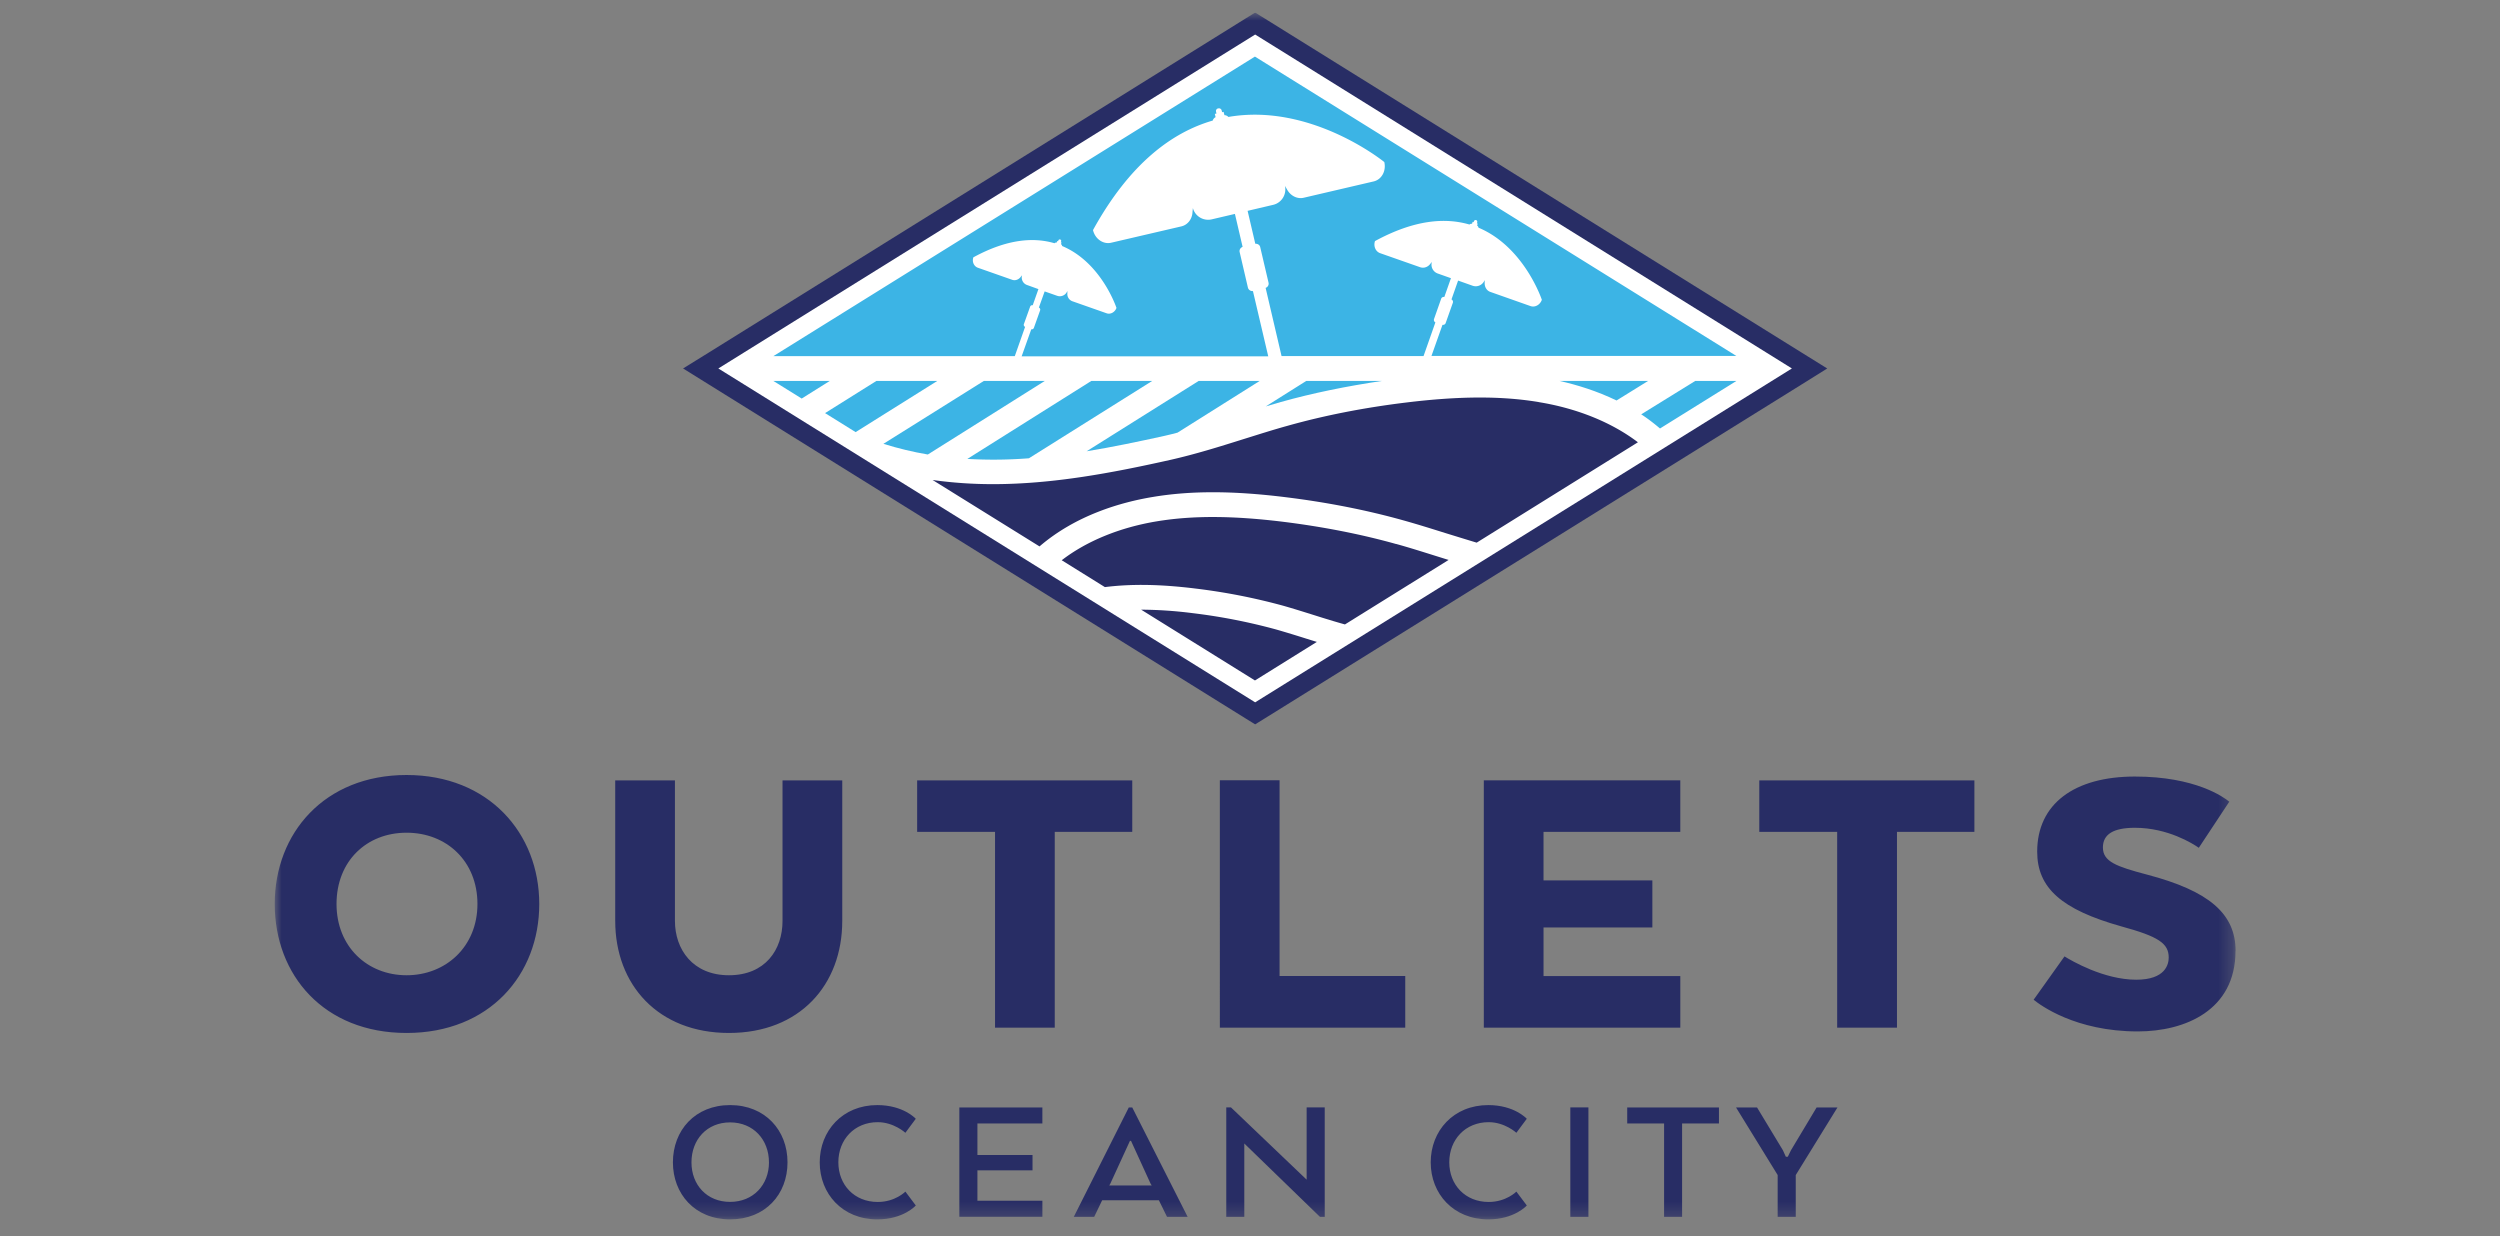
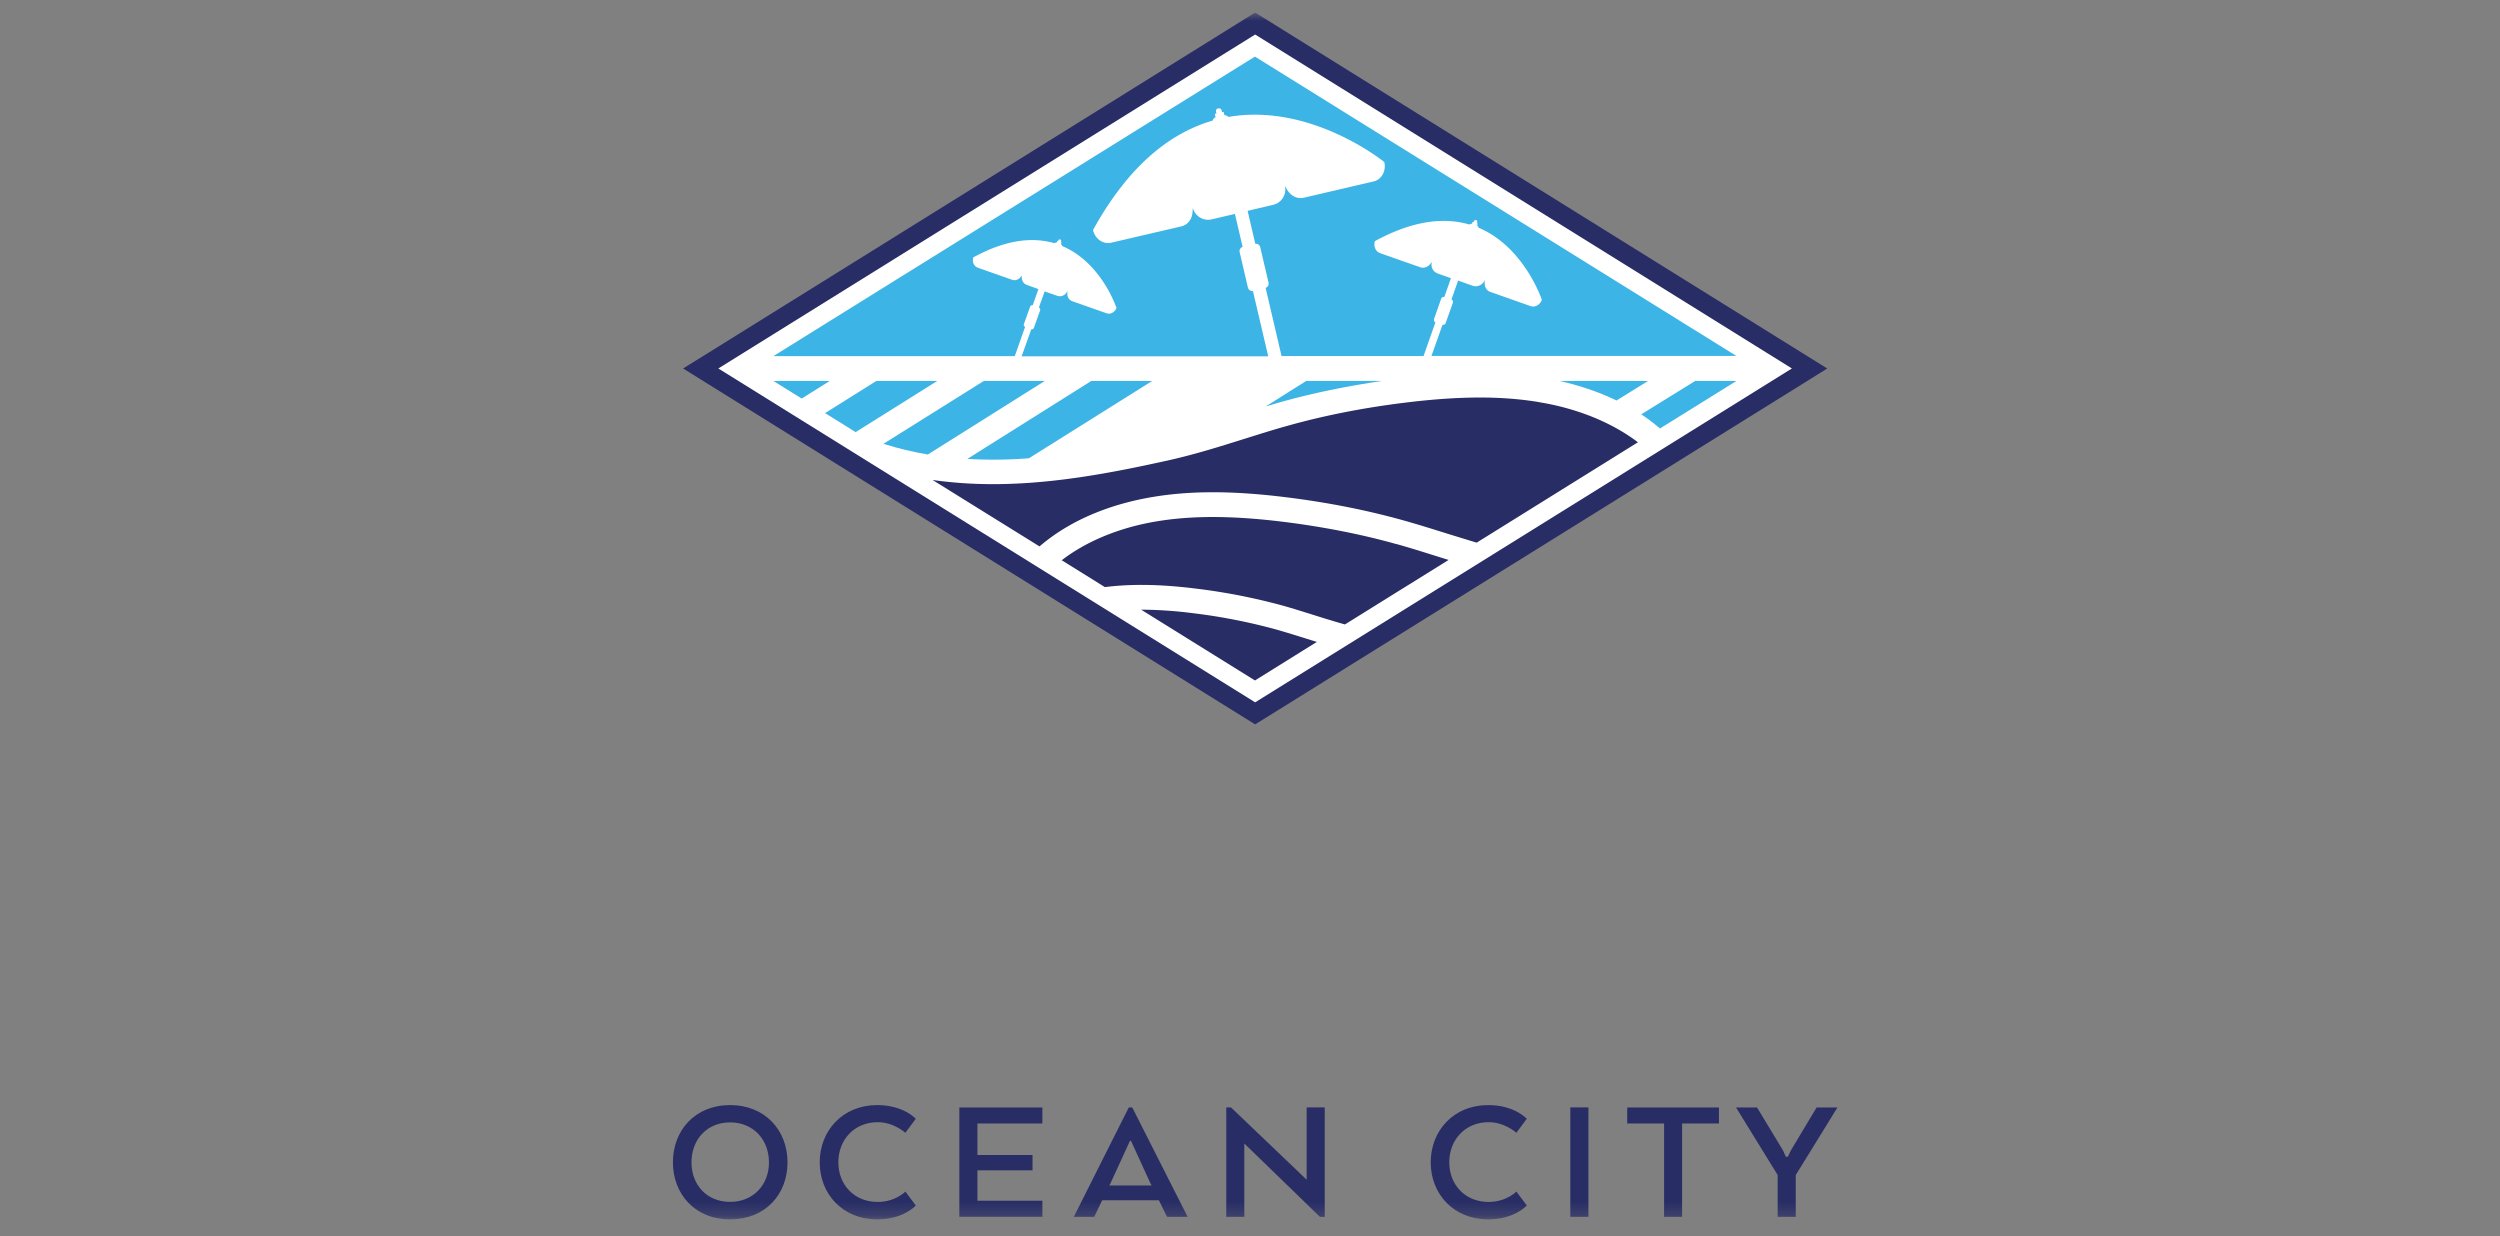
<svg xmlns="http://www.w3.org/2000/svg" width="182" height="90" viewBox="0 0 182 90" fill="none">
  <rect x="0" y="0" width="182" height="90" fill="#808080" stroke="none" />
  <g clip-path="url(#clip0_103_1833)">
    <mask id="mask0_103_1833" style="mask-type:luminance" maskUnits="userSpaceOnUse" x="20" y="0" width="143" height="89">
      <path d="M162.751.916H20V88.77h142.751V.916z" fill="#fff" />
    </mask>
    <g mask="url(#mask0_103_1833)">
      <path d="M55.98 84.618c0-1.647-1.131-2.908-2.829-2.908-1.697 0-2.812 1.261-2.812 2.908 0 1.648 1.126 2.88 2.812 2.88 1.687 0 2.83-1.244 2.83-2.88zm-6.992 0c0-2.325 1.608-4.168 4.163-4.168s4.18 1.843 4.18 4.168c0 2.326-1.608 4.152-4.18 4.152-2.572 0-4.163-1.86-4.163-4.152zm17.68 3.144s-.89 1.008-2.801 1.008c-2.538 0-4.191-1.86-4.191-4.152 0-2.291 1.658-4.168 4.19-4.168 1.911 0 2.802.997 2.802.997l-.756 1.02s-.84-.773-2.012-.773c-1.703 0-2.868 1.272-2.868 2.919s1.165 2.89 2.868 2.89c1.278 0 2.012-.755 2.012-.755l.756 1.008v.006zm8.5-2.562h-4.012v2.214h4.73v1.17H69.84v-7.961h6.045v1.165h-4.729v2.297h4.012v1.116zm7.176-2.145h-.084l-1.429 3.115-.078.134h3.093l-.084-.134-1.424-3.115h.006zm-.168-2.432h.252l4.034 7.967h-1.501l-.594-1.21h-4.13l-.582 1.21H78.17l4.006-7.967zm14.264 7.963h-.348l-5.507-5.34v5.34h-1.312v-7.968h.342l5.508 5.261v-5.26h1.317v7.967zm14.709-.824s-.891 1.008-2.802 1.008c-2.538 0-4.191-1.86-4.191-4.152 0-2.291 1.653-4.168 4.191-4.168 1.911 0 2.802.997 2.802.997l-.757 1.02s-.835-.773-2.017-.773c-1.703 0-2.868 1.272-2.868 2.919s1.165 2.89 2.868 2.89c1.278 0 2.017-.755 2.017-.755l.757 1.008v.006zm4.488-7.144h-1.317v7.968h1.317v-7.968zm2.824.005h6.679v1.165h-2.684v6.802h-1.311v-6.802h-2.684v-1.165zm13.788 0h1.518l-3.036 4.92v3.047h-1.317v-3.048l-3.031-4.92h1.529l1.883 3.116.213.47h.146l.229-.47 1.866-3.115z" fill="#282D65" />
      <path d="M51.014 26.824L91.377 1.717l40.364 25.107-40.364 25.113-40.363-25.113z" fill="#fff" />
      <path d="M91.375.916l-.717.443-39.075 24.317-1.855 1.148 1.855 1.154L90.658 52.29l.717.443.717-.443 39.081-24.31 1.849-1.155-1.849-1.148L92.093 1.36l-.718-.443zm0 1.597l39.075 24.311L91.375 51.13l-39.08-24.306 39.08-24.31z" fill="#282D65" />
      <path d="M56.3 27.732l2.063 1.283 2.045-1.283H56.3zm14.116 5.676a33.34 33.34 0 004.488-.045l8.976-5.631h-4.432l-9.032 5.681v-.005zm-2.182-5.676h-4.432l-3.737 2.342 2.224 1.384 5.945-3.726z" fill="#3CB4E5" />
      <path d="M112.006 29.268c-2.717-.448-5.776-.437-9.625.034-3.049.37-5.962.94-8.651 1.697-1.076.297-2.157.645-3.205.97-1.726.543-3.513 1.103-5.329 1.512-4.207.942-8.538 1.765-12.909 1.765a31.45 31.45 0 01-4.393-.302l7.783 4.835c2.639-2.27 5.917-3.216 8.264-3.603 2.757-.46 5.833-.454 9.677.023 2.992.37 5.849.93 8.499 1.67 1.048.29 2.096.621 3.115.94.746.23 1.508.466 2.27.696l11.738-7.307c-1.888-1.434-4.399-2.465-7.222-2.924" fill="#282D65" />
-       <path d="M85.722 31.497l5.984-3.765h-4.443l-8.157 5.121c1.888-.308 3.781-.706 5.686-1.126.314-.073.622-.146.93-.23z" fill="#3CB4E5" />
      <path d="M101.632 39.603c-2.56-.717-5.34-1.26-8.236-1.619-3.665-.448-6.578-.46-9.167-.033-2.717.448-5.132 1.445-6.936 2.835l3.143 1.955c1.905-.24 4.023-.213 6.6.106a44.16 44.16 0 016.36 1.244c.773.219 1.546.465 2.32.706.722.23 1.45.454 2.196.662l7.547-4.696c-.258-.078-.521-.162-.773-.24-1.003-.314-2.04-.645-3.054-.925" fill="#282D65" />
      <path d="M123.414 27.732l-3.934 2.432c.471.302.925.655 1.368 1.03l5.563-3.462h-2.997zm-49.537-1.805l.75-2.129c-.078-.039-.117-.123-.089-.201l.454-1.267a.155.155 0 01.19-.106l.415-1.177-.823-.297a.574.574 0 01-.365-.717c-.028.04-.067.079-.095.118-.157.213-.409.297-.627.218l-2.505-.88c-.286-.106-.431-.442-.32-.756 2.455-1.339 4.394-1.473 5.906-1.025a.191.191 0 01.157-.05l.04-.112.061.022.022-.067c.023-.056.079-.084.13-.068h.01c.05.023.084.085.062.14l-.022.062.056.023-.045.112a.205.205 0 01.084.14c2.869 1.199 3.956 4.505 3.956 4.505-.107.313-.437.493-.718.392l-2.504-.88a.559.559 0 01-.353-.571v-.18a.582.582 0 01-.74.359l-.913-.32-.42 1.172a.17.17 0 01.09.207l-.454 1.272a.162.162 0 01-.19.106l-.701 1.967h17.952l-1.115-4.752a.332.332 0 01-.365-.252l-.6-2.577c-.044-.168.057-.325.214-.387l-.56-2.398-1.698.398a1.15 1.15 0 01-1.362-.823c-.01.106-.022.196-.028.302-.028.51-.358.925-.812 1.031l-5.104 1.188c-.583.14-1.177-.275-1.328-.919 2.661-4.83 5.737-7.11 8.718-7.973a.383.383 0 01.207-.247l-.056-.24.118-.023-.028-.134a.192.192 0 01.151-.241h.017a.199.199 0 01.24.145l.034.13.107-.023.061.24a.4.4 0 01.286.13c6.04-1.048 11.352 3.283 11.352 3.283.151.644-.191 1.277-.779 1.412l-5.093 1.188c-.454.106-.93-.13-1.188-.566-.056-.107-.118-.196-.174-.303.14.622-.24 1.239-.857 1.384l-1.86.437.56 2.398c.168-.017.325.084.359.247l.605 2.583a.324.324 0 01-.213.38l1.16 4.965h10.337l.863-2.454c-.09-.04-.129-.146-.101-.241l.521-1.48c.034-.1.135-.145.23-.128l.482-1.367-.964-.342a.678.678 0 01-.42-.846c-.039.05-.073.09-.112.134-.179.247-.471.348-.74.258l-2.919-1.025c-.336-.118-.498-.516-.375-.88 2.869-1.563 5.121-1.72 6.88-1.204.045-.045.112-.062.185-.056l.045-.14.067.027.028-.078a.131.131 0 01.157-.078h.006a.144.144 0 01.078.157l-.028.078.062.022-.045.14c.05.034.09.09.101.157 3.339 1.401 4.611 5.25 4.611 5.25-.129.37-.504.577-.835.454l-2.919-1.03c-.258-.09-.42-.354-.409-.662v-.202a.691.691 0 01-.863.42l-1.07-.38-.482 1.372c.09.045.129.146.101.241l-.527 1.485c-.033.095-.134.14-.229.123l-.802 2.264h22.194L91.358 4.12 56.301 25.927h17.576z" fill="#3CB4E5" />
      <path d="M95.177 46.518c-.757-.24-1.502-.47-2.264-.689a42.02 42.02 0 00-6.096-1.193 30.963 30.963 0 00-3.743-.253l8.287 5.155 4.505-2.807c-.236-.073-.465-.14-.69-.218" fill="#282D65" />
      <path d="M113.527 27.732c1.289.286 2.729.734 4.157 1.423l2.298-1.423h-6.461.006zM64.313 32.31c1.075.336 2.151.593 3.232.778l8.517-5.356h-4.438l-7.311 4.578zm30.783-4.578l-2.948 1.855c.365-.113.729-.219 1.093-.32 2.314-.65 4.79-1.154 7.362-1.535h-5.507z" fill="#3CB4E5" />
-       <path d="M34.758 65.81c0-3.115-2.247-5.189-5.16-5.189-2.914 0-5.099 2.068-5.099 5.189 0 3.12 2.253 5.188 5.099 5.188s5.16-2.067 5.16-5.188zM20 65.81c0-5.16 3.625-9.39 9.598-9.39 5.973 0 9.66 4.23 9.66 9.39s-3.631 9.39-9.66 9.39S20 70.976 20 65.81zm24.787 1.232v-10.23h4.348v10.23c0 2.068 1.294 3.956 3.933 3.956 2.64 0 3.9-1.855 3.9-3.956v-10.23h4.348v10.23c0 4.65-3.088 8.158-8.248 8.158-5.16 0-8.28-3.513-8.28-8.158zm21.981-10.231h15.66v3.749h-5.642v14.254h-4.348V60.56h-5.67v-3.75zm22.037 18.002V56.805h4.348v14.249h9.149v3.76H88.805zm31.487-7.294h-7.923v3.54h9.957v3.755h-14.305V56.81h14.305v3.749h-9.957v3.535h7.923v3.424zm7.784-10.708h15.66v3.749H138.1v14.254h-4.354V60.56h-5.67v-3.75zm34.675 12.417c0-2.706-1.928-4.37-6.455-5.558-2.23-.589-3.205-.947-3.205-1.973 0-.963.762-1.434 2.331-1.434 2.393 0 4.219 1.154 4.651 1.457l2.218-3.356c-.392-.325-2.454-1.832-6.869-1.832-4.415 0-7.115 1.994-7.115 5.468 0 2.645 1.776 4.22 6.124 5.44 2.706.74 3.451 1.233 3.451 2.27 0 .487-.235 1.613-2.364 1.613-2.365 0-4.729-1.39-5.222-1.697l-2.247 3.154c.465.381 3.037 2.308 7.581 2.308 3.445 0 7.115-1.54 7.115-5.86" fill="#282D65" />
    </g>
  </g>
  <defs>
    <clipPath id="clip0_103_1833">
      <path fill="#fff" transform="translate(0 .916)" d="M0 0h182v88.167H0z" />
    </clipPath>
  </defs>
</svg>